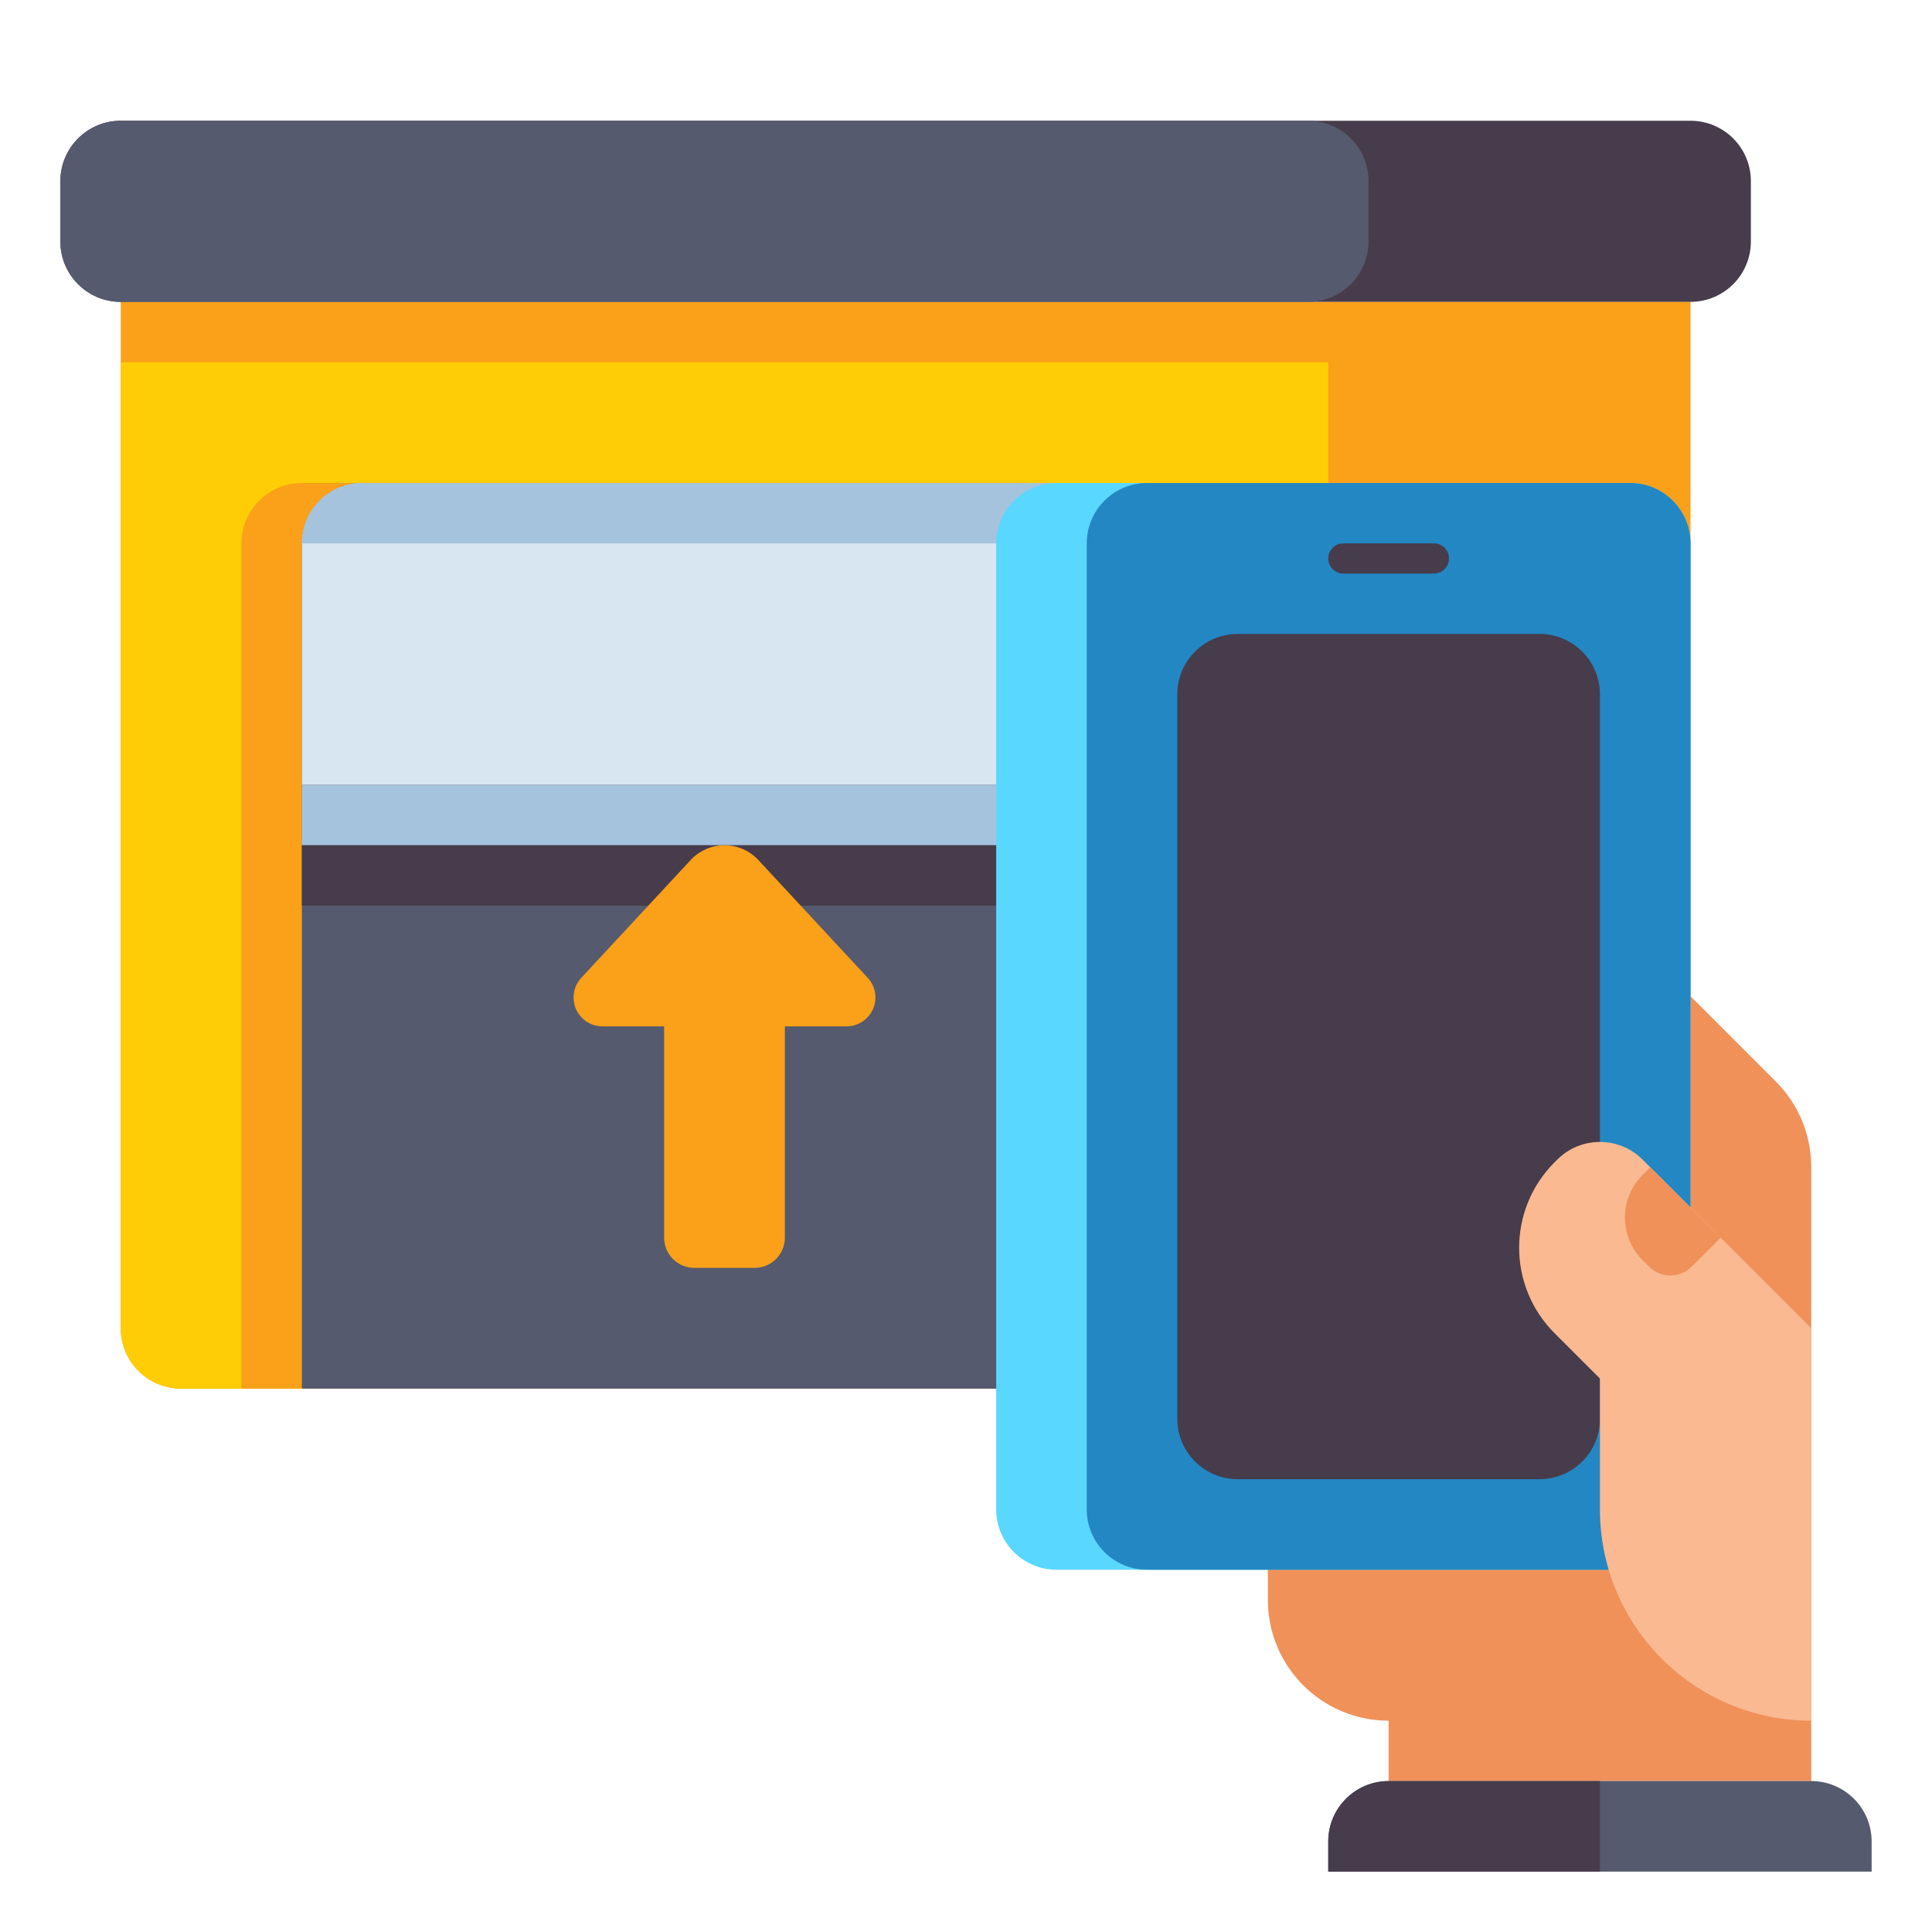
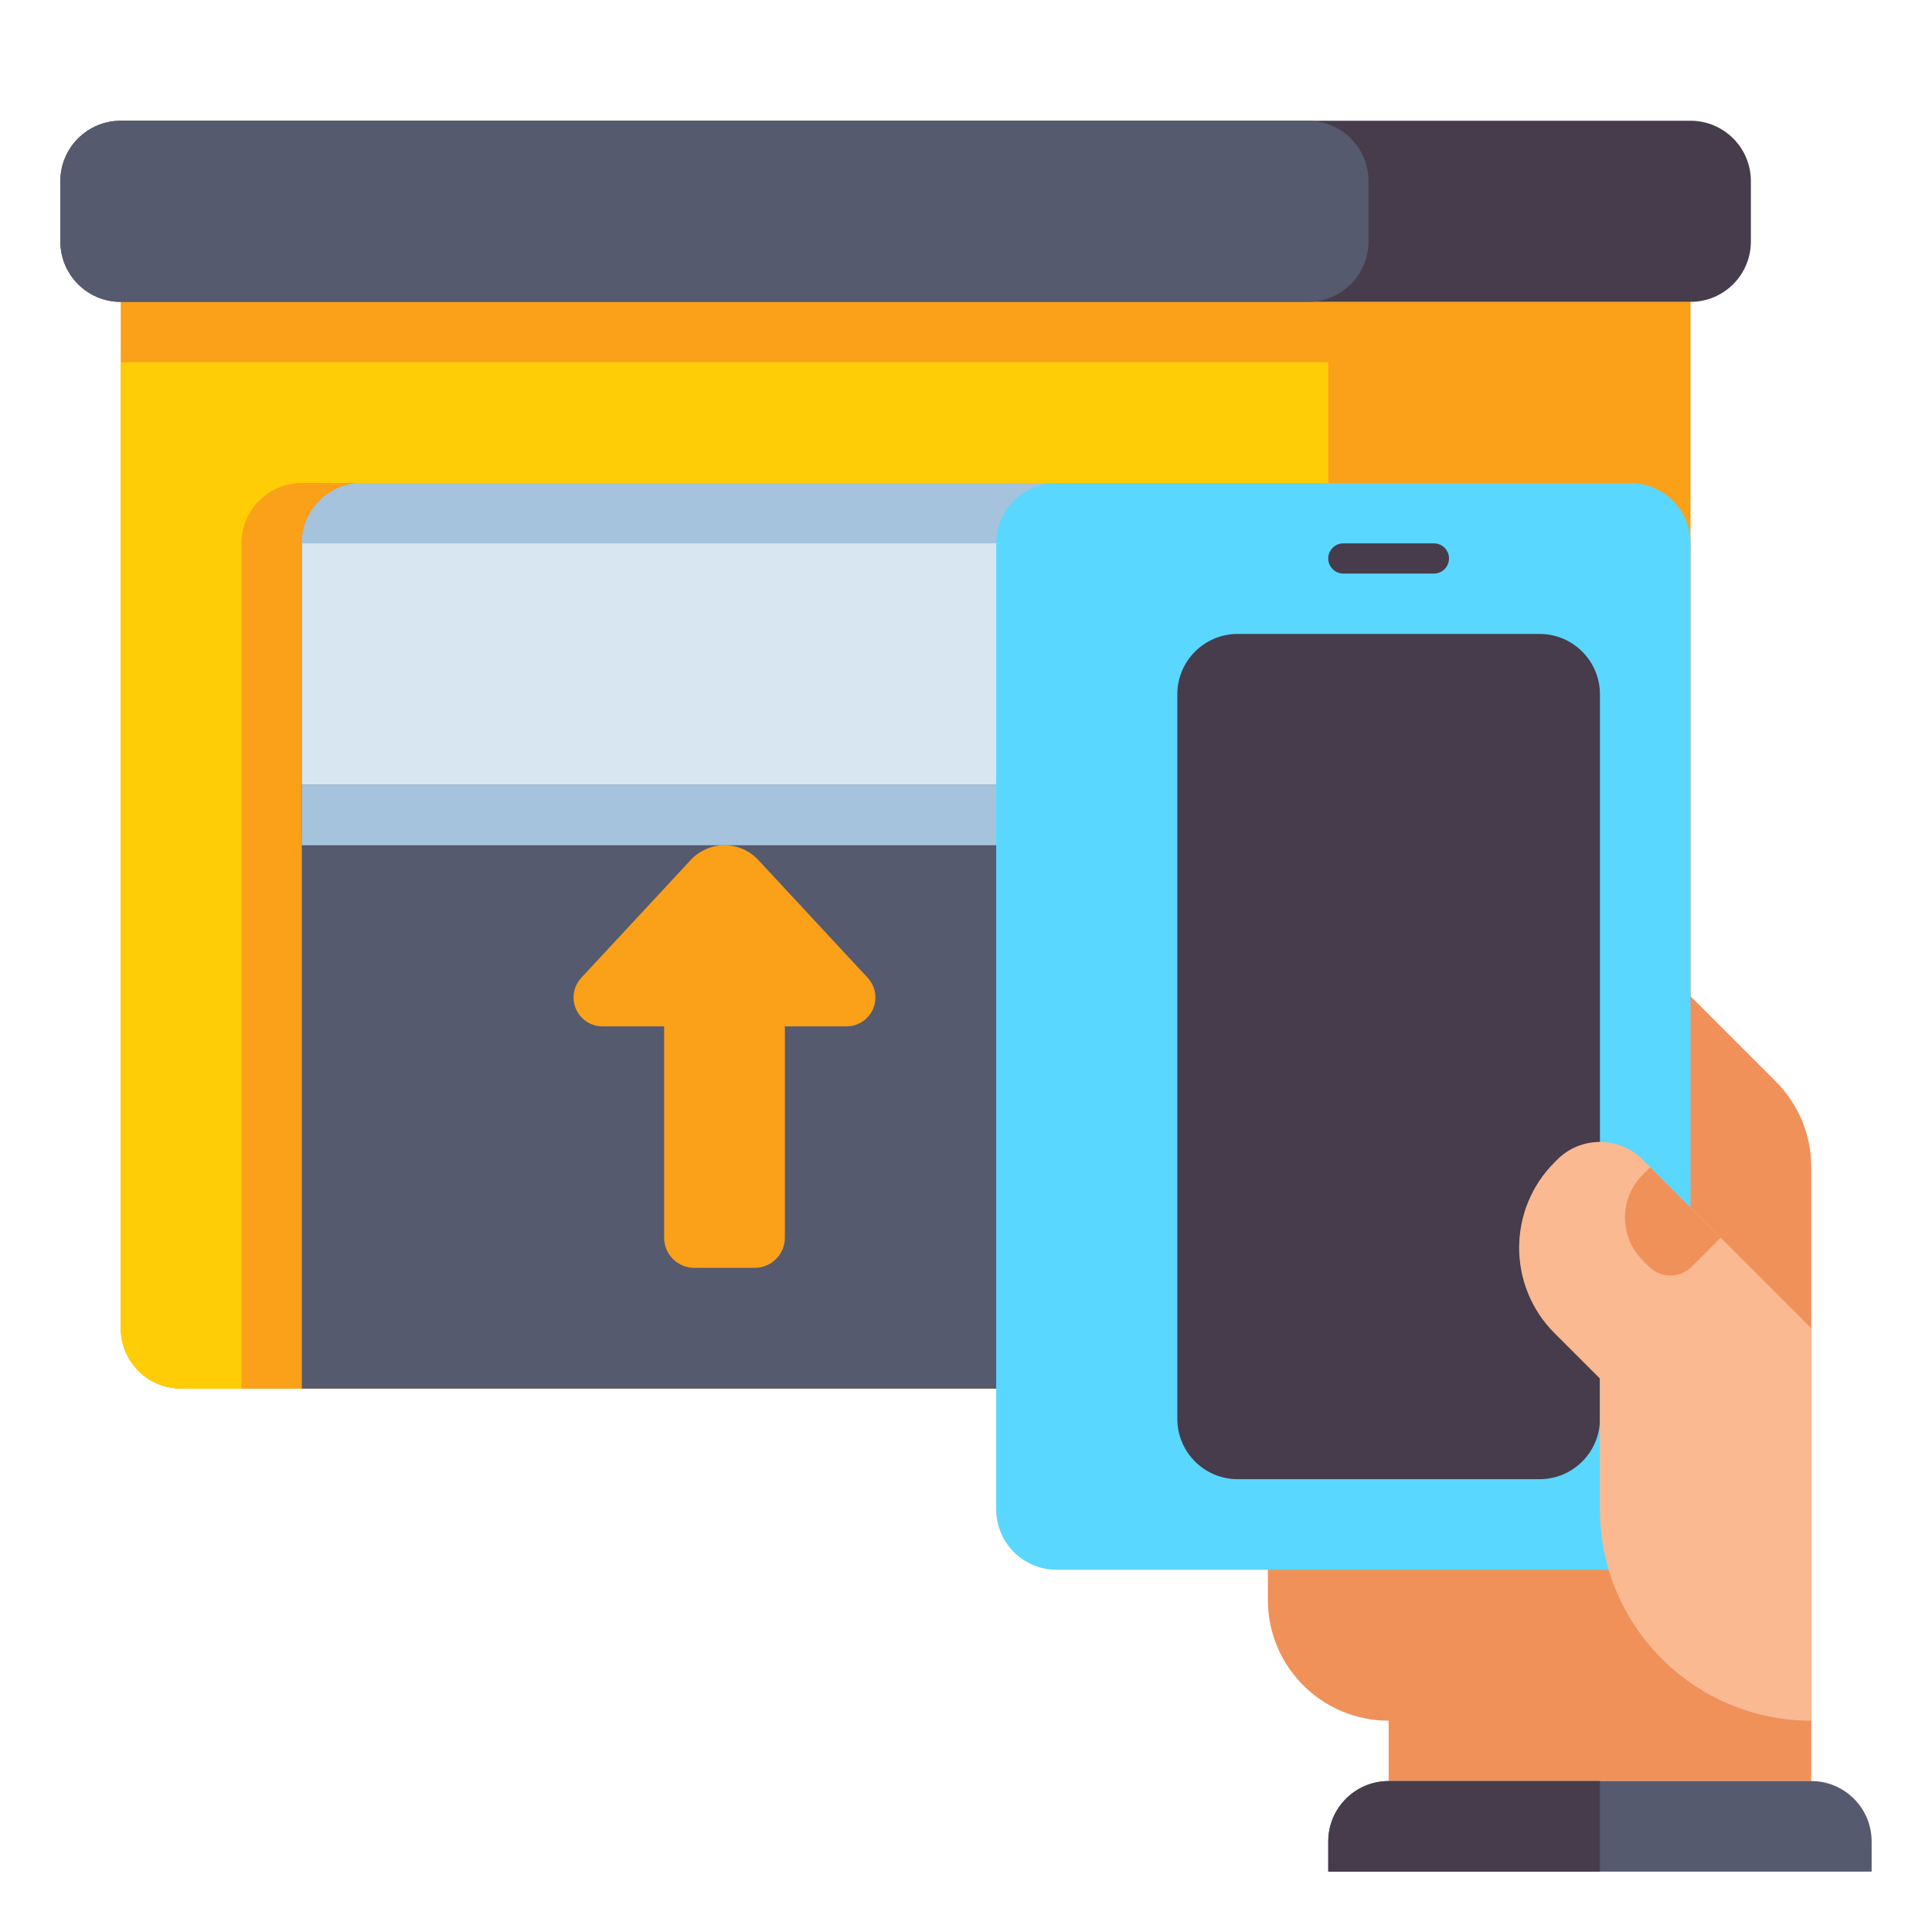
<svg xmlns="http://www.w3.org/2000/svg" id="Layer_1" height="512" viewBox="0 0 512 512" width="512">
  <g>
    <g>
      <path d="m432 368h-384c-8.837 0-16-7.163-16-16v-272h416v272c0 8.837-7.163 16-16 16z" fill="#faa019" />
    </g>
    <g>
      <path d="m48 368h288c8.837 0 16-7.163 16-16v-256h-320v256c0 8.837 7.163 16 16 16z" fill="#ffcd05" />
    </g>
    <g>
      <path d="m304 128h-224c-8.837 0-16 7.163-16 16v224h256v-224c0-8.837-7.163-16-16-16z" fill="#faa019" />
    </g>
    <g>
      <path d="m304 128h-208c-8.837 0-16 7.163-16 16v224h240v-224c0-8.837-7.163-16-16-16z" fill="#555a6e" />
    </g>
    <g>
      <path d="m304 128h-208c-8.837 0-16 7.163-16 16v64h240v-64c0-8.837-7.163-16-16-16z" fill="#d7e6f0" />
    </g>
    <g>
      <path d="m80 208h240v16h-240z" fill="#a5c3dc" />
    </g>
    <g>
-       <path d="m80 224h240v16h-240z" fill="#463c4b" />
-     </g>
+       </g>
    <g>
      <path d="m320 144h-240c0-8.837 7.163-16 16-16h208c8.837 0 16 7.163 16 16z" fill="#a5c3dc" />
    </g>
    <g>
-       <path d="m448 32h-416c-8.837 0-16 7.163-16 16v16c0 8.837 7.163 16 16 16h416c8.837 0 16-7.163 16-16v-16c0-8.837-7.163-16-16-16z" fill="#463c4b" />
+       <path d="m448 32h-416c-8.837 0-16 7.163-16 16v16c0 8.837 7.163 16 16 16h416c8.837 0 16-7.163 16-16v-16c0-8.837-7.163-16-16-16" fill="#463c4b" />
    </g>
    <g>
      <path d="m346.667 32h-314.667c-8.837 0-16 7.163-16 16v16c0 8.837 7.163 16 16 16h314.667c8.837 0 16-7.163 16-16v-16c0-8.837-7.164-16-16-16z" fill="#555a6e" />
    </g>
    <g>
      <g>
        <path d="m470.627 286.627-38.627-38.627h-96v176c0 17.673 14.327 32 32 32v16h112v-162.745c0-8.487-3.371-16.627-9.373-22.628z" fill="#f0915a" />
      </g>
      <g>
        <path d="m368 472h112c8.837 0 16 7.163 16 16v8h-144v-8c0-8.837 7.163-16 16-16z" fill="#555a6e" />
      </g>
      <g>
        <path d="m368 472h56v24h-72v-8c0-8.837 7.163-16 16-16z" fill="#463c4b" />
      </g>
      <g>
        <g>
          <path d="m280 416h152c8.837 0 16-7.163 16-16v-256c0-8.837-7.163-16-16-16h-152c-8.837 0-16 7.163-16 16v256c0 8.837 7.163 16 16 16z" fill="#5ad7ff" />
        </g>
        <g>
-           <path d="m304 416h128c8.837 0 16-7.163 16-16v-256c0-8.837-7.163-16-16-16h-128c-8.837 0-16 7.163-16 16v256c0 8.837 7.163 16 16 16z" fill="#2387c3" />
-         </g>
+           </g>
        <g>
          <path d="m328 392h80c8.837 0 16-7.163 16-16v-192c0-8.837-7.163-16-16-16h-80c-8.837 0-16 7.163-16 16v192c0 8.837 7.163 16 16 16z" fill="#463c4b" />
        </g>
        <g>
          <path d="m356 152h24c2.209 0 4-1.791 4-4 0-2.209-1.791-4-4-4h-24c-2.209 0-4 1.791-4 4 0 2.209 1.791 4 4 4z" fill="#463c4b" />
        </g>
      </g>
      <g>
        <path d="m435.314 307.313c-6.248-6.248-16.379-6.248-22.627 0l-.726.726c-12.497 12.497-12.497 32.758 0 45.255l12.039 12.039v34.667c0 30.928 25.072 56 56 56v-104z" fill="#fab991" />
      </g>
      <g>
        <path d="m437.333 309.333-2.02 2.02c-6.248 6.248-6.248 16.379 0 22.627l1.696 1.696c3.124 3.124 8.19 3.124 11.314 0l7.677-7.676z" fill="#f0915a" />
      </g>
    </g>
    <path d="m229.953 259.129-28.991-31.221c-2.314-2.492-5.561-3.908-8.962-3.908s-6.648 1.416-8.962 3.908l-28.991 31.221c-1.315 1.417-2.047 3.278-2.047 5.211 0 4.23 3.429 7.659 7.659 7.659h16.341v56c0 4.418 3.582 8 8 8h16c4.418 0 8-3.582 8-8v-56h16.341c4.23 0 7.659-3.429 7.659-7.659 0-1.932-.731-3.794-2.047-5.211z" fill="#faa019" />
  </g>
</svg>